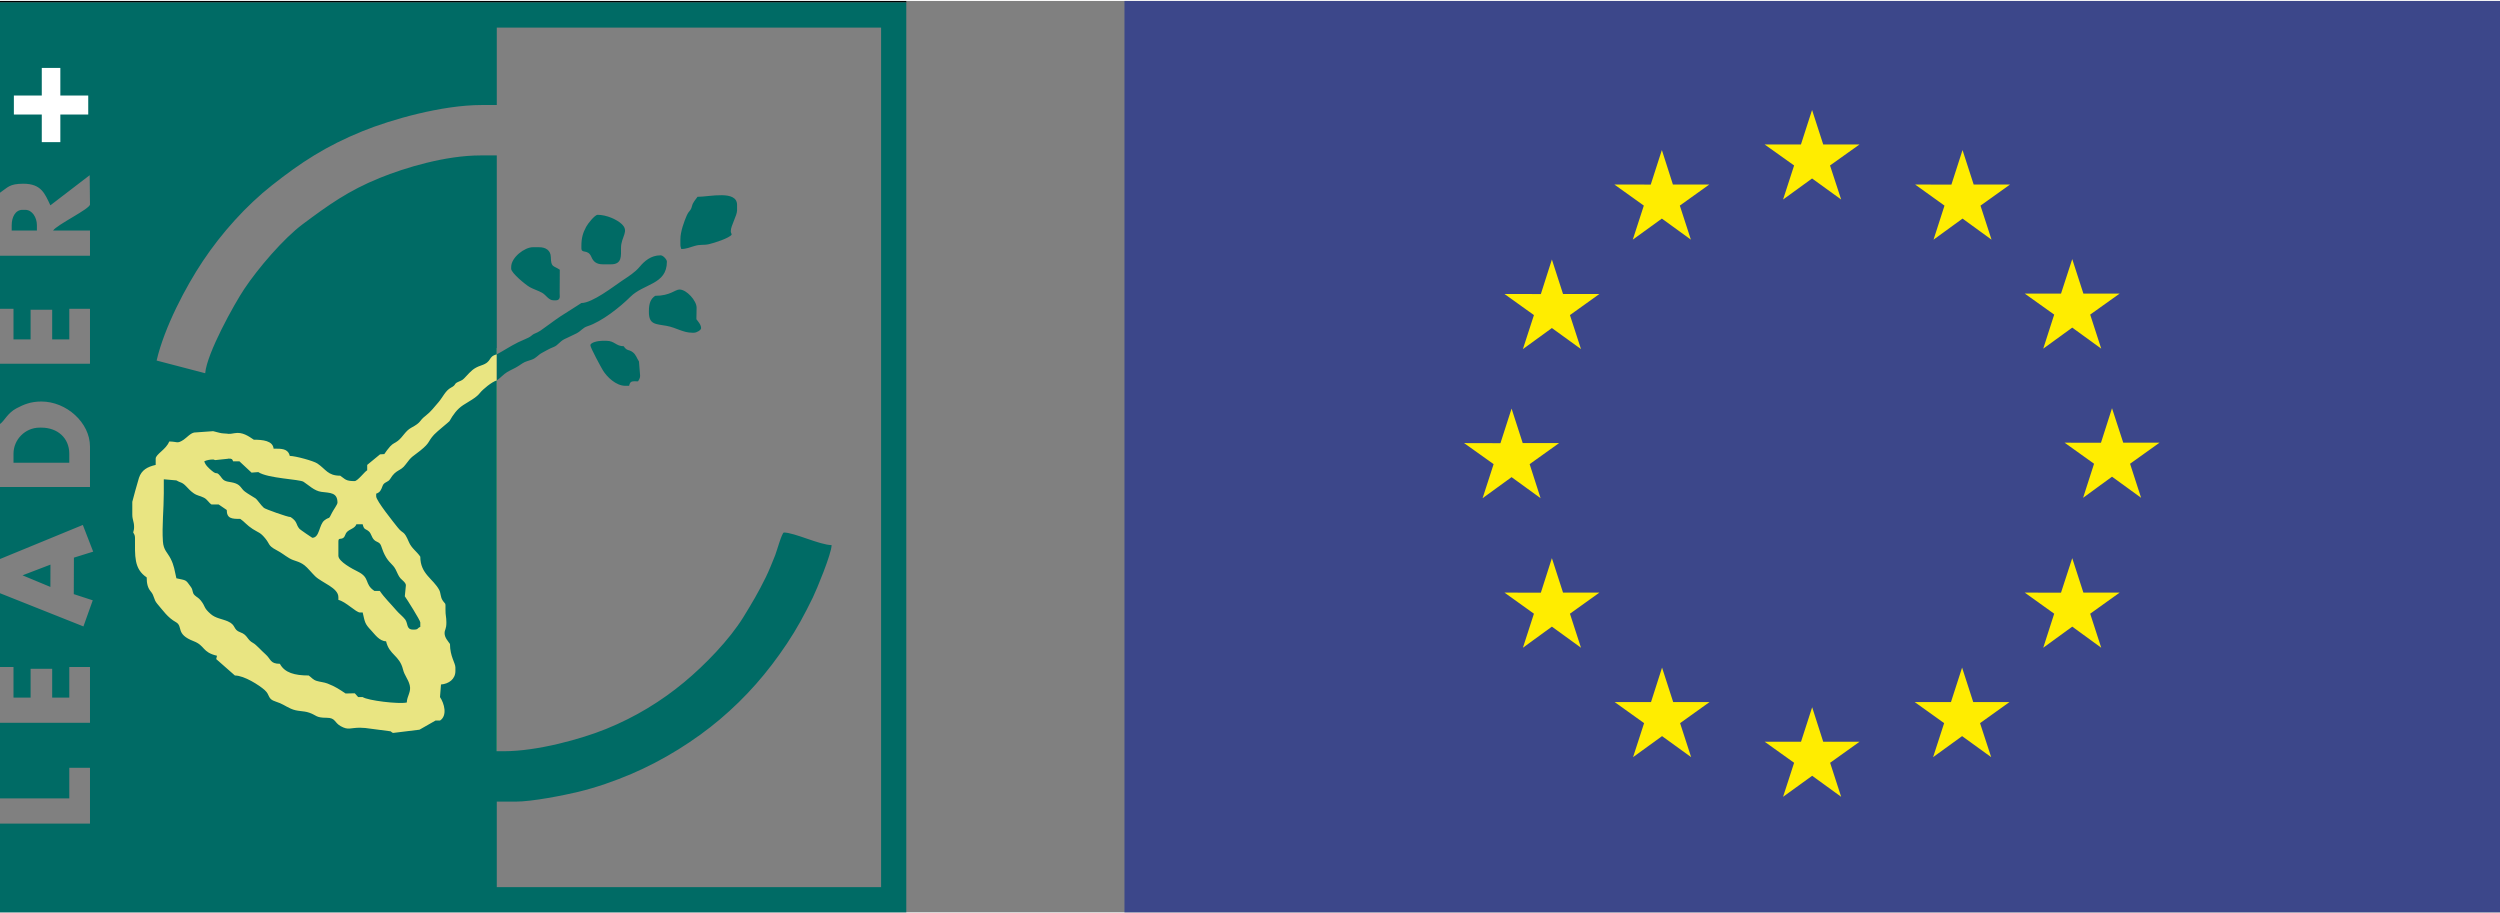
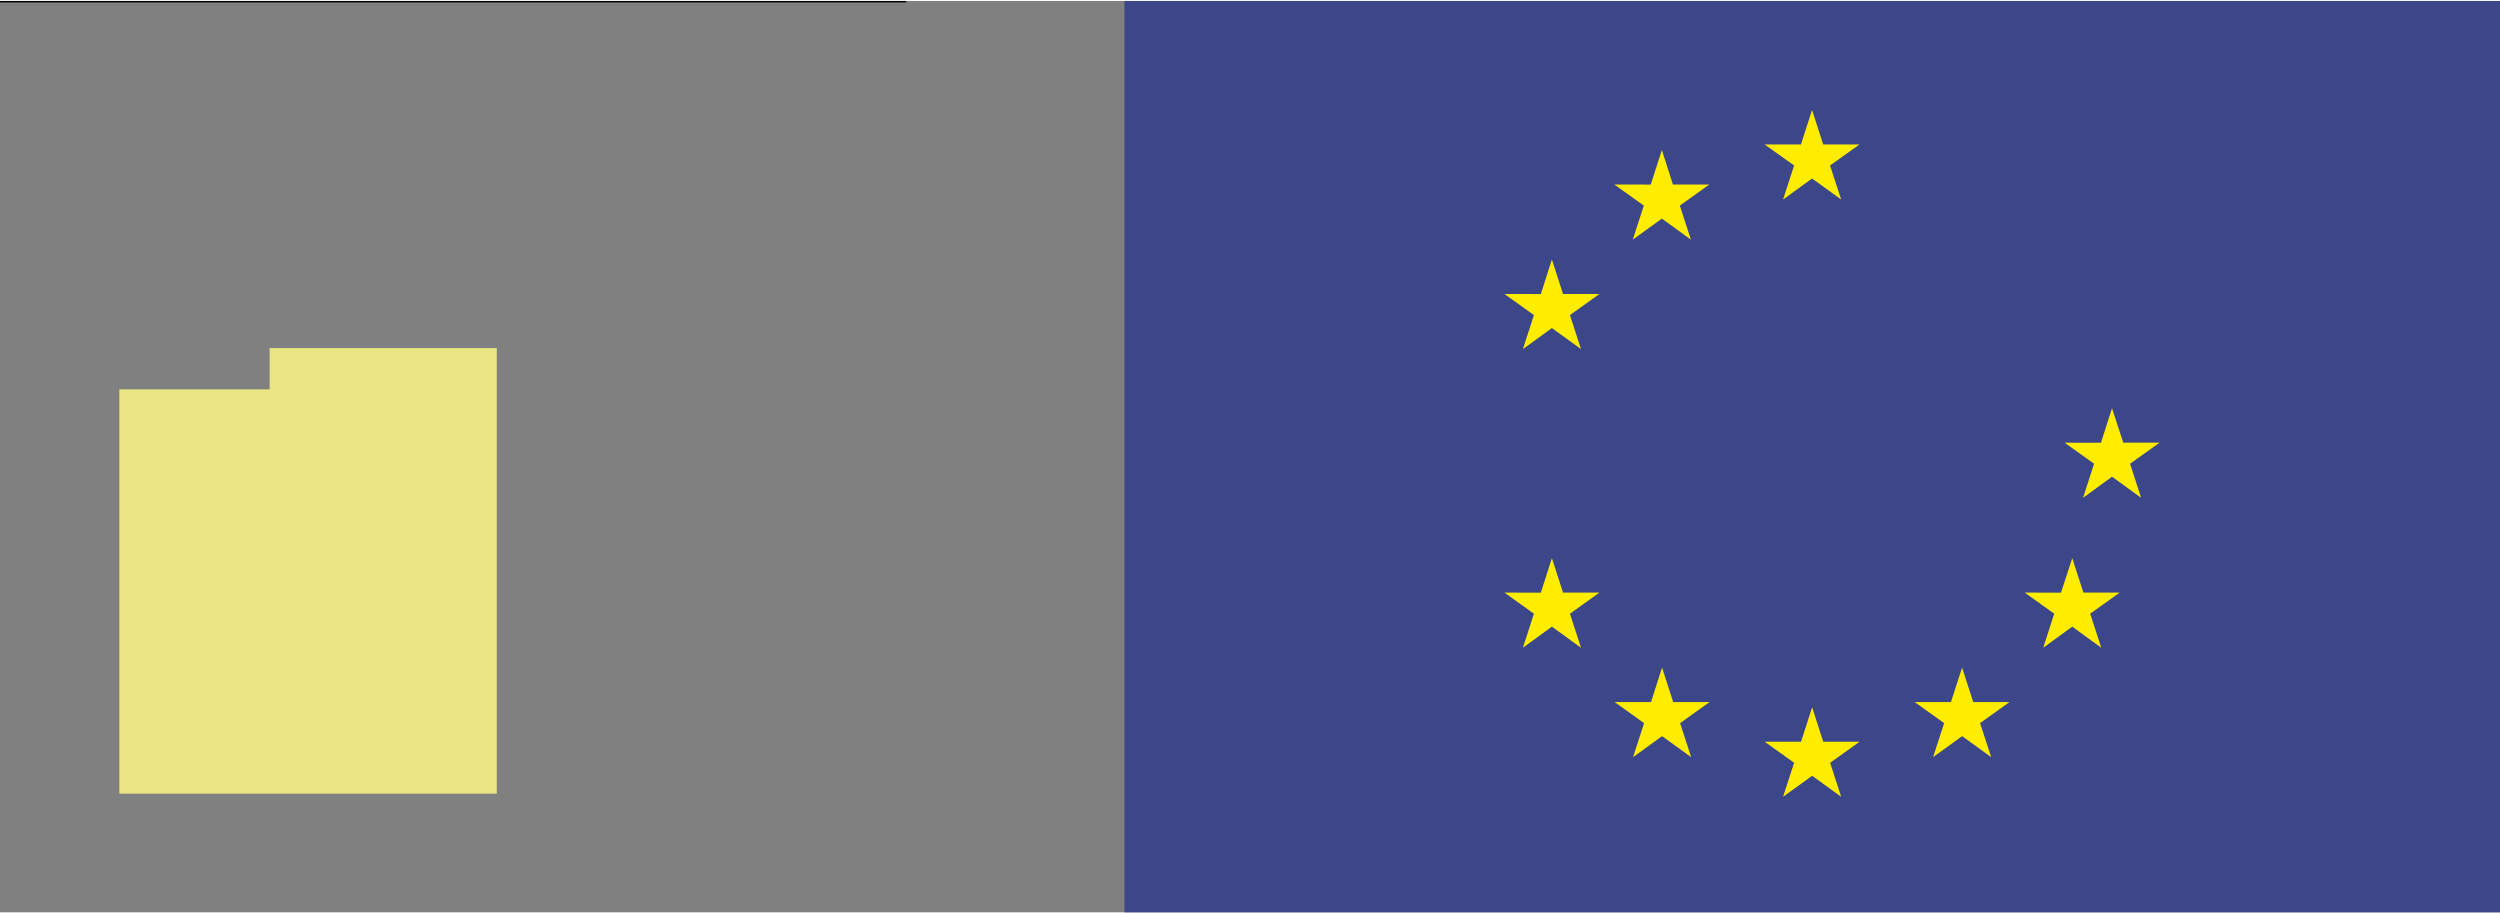
<svg xmlns="http://www.w3.org/2000/svg" xml:space="preserve" width="271px" height="99px" version="1.1" style="shape-rendering:geometricPrecision; text-rendering:geometricPrecision; image-rendering:optimizeQuality; fill-rule:evenodd; clip-rule:evenodd" viewBox="0 0 1874.02 683.17">
  <rect x="0" y="0" width="1874.02" height="683.17" fill="#808080" stroke="none" />
  <defs>
    <style type="text/css"> .fil3 {fill:black} .fil4 {fill:#006B65} .fil2 {fill:#E9E582} .fil1 {fill:#FFED00;fill-rule:nonzero} .fil0 {fill:#3C478A;fill-rule:nonzero} .fil5 {fill:white;fill-rule:nonzero} </style>
  </defs>
  <g id="Layer_x0020_1">
    <g id="_2725603727760">
      <polygon class="fil0" points="842.91,683.17 1874.02,683.17 1874.02,0 842.91,0 " />
      <polygon class="fil1" points="1336.6,148.85 1358.34,133.07 1380.15,148.85 1371.8,123.32 1393.94,107.55 1366.69,107.55 1358.34,81.72 1350,107.57 1322.73,107.55 1344.88,123.32 " />
      <polygon class="fil1" points="1223.95,178.92 1245.75,163.14 1267.49,178.92 1259.21,153.4 1281.28,137.61 1254.03,137.61 1245.75,111.75 1237.41,137.64 1210.15,137.61 1232.22,153.4 " />
      <polygon class="fil1" points="1163.31,193.81 1155.04,219.7 1127.78,219.67 1149.85,235.47 1141.58,260.97 1163.31,245.19 1185.12,260.97 1176.84,235.47 1198.91,219.67 1171.66,219.67 " />
-       <polygon class="fil1" points="1133.09,356.95 1154.83,372.73 1146.63,347.21 1168.7,331.43 1141.44,331.43 1133.09,305.57 1124.75,331.5 1097.49,331.43 1119.63,347.21 1111.36,372.73 " />
      <polygon class="fil1" points="1171.66,443.51 1163.31,417.68 1155.04,443.55 1127.78,443.51 1149.85,459.32 1141.58,484.83 1163.31,469.02 1185.12,484.83 1176.84,459.32 1198.91,443.51 " />
      <polygon class="fil1" points="1254.23,525.55 1245.89,499.72 1237.61,525.58 1210.35,525.55 1232.43,541.35 1224.15,566.85 1245.89,551.09 1267.69,566.85 1259.41,541.35 1281.49,525.55 " />
      <polygon class="fil1" points="1366.69,555.29 1358.41,529.43 1350.06,555.31 1322.81,555.29 1344.88,571.07 1336.6,596.58 1358.41,580.81 1380.15,596.58 1371.87,571.07 1393.94,555.29 " />
      <polygon class="fil1" points="1479.14,525.55 1470.8,499.72 1462.45,525.58 1435.26,525.55 1457.34,541.35 1449.06,566.85 1470.8,551.09 1492.6,566.85 1484.26,541.35 1506.32,525.55 " />
      <polygon class="fil1" points="1561.72,443.51 1553.37,417.68 1544.95,443.55 1517.76,443.51 1539.84,459.32 1531.63,484.83 1553.37,469.02 1575.1,484.83 1566.82,459.32 1588.9,443.51 " />
      <polygon class="fil1" points="1618.78,331.13 1591.59,331.13 1583.18,305.28 1574.91,331.15 1547.65,331.13 1569.72,346.91 1561.51,372.43 1583.18,356.62 1604.98,372.43 1596.71,346.91 " />
-       <polygon class="fil1" points="1531.63,260.64 1553.37,244.86 1575.1,260.64 1566.82,235.11 1588.9,219.36 1561.72,219.36 1553.37,193.51 1544.95,219.39 1517.76,219.36 1539.84,235.11 " />
-       <polygon class="fil1" points="1471.13,111.78 1462.79,137.67 1435.6,137.61 1457.61,153.42 1449.39,178.94 1471.13,163.14 1492.87,178.94 1484.59,153.42 1506.73,137.61 1479.48,137.61 " />
    </g>
    <polygon class="fil2" points="202.12,260.22 372.39,260.22 372.39,594.22 89.46,594.22 89.46,291.13 202.12,291.13 " />
    <polygon class="fil3" points="0,1.1 679.36,1.1 679.36,0 0,0 " />
-     <path class="fil4" d="M253.66 405.13c0,-3.11 1.86,-1.11 3.91,-2.85 1.15,-0.99 1.31,-3.05 2.5,-4.23 2.28,-2.26 5.99,-2.71 7.08,-5.75l4.72 0c1.06,4.52 2.16,3.09 4.73,5.41 1.63,1.52 1.94,4.11 3.52,5.91 2.1,2.43 4.17,1.47 5.5,4.64 1.21,2.93 1.19,3.8 2.68,6.76 3.17,6.35 6.05,6.84 8.32,11.22 1.24,2.4 1.98,4.75 3.58,6.56 1.03,1.18 4.28,3.4 4.05,5.38l-0.8 8.08c1.51,2.05 11.61,18.11 11.61,19.58l0 3.38c-2.4,0.86 -1.32,2.02 -4.73,2.02l-0.67 0c-5.27,0 -3.67,-4.57 -5.92,-7.58 -1.66,-2.22 -4.57,-4.38 -6.65,-6.84 -4.15,-4.91 -9.01,-9.51 -12.4,-14.59l-4.05 0c-7.83,-5.25 -2.87,-9.77 -12.47,-14.51 -3.74,-1.85 -14.51,-7.47 -14.51,-11.81l0 -10.78zm-244.89 -237.09l0 4.05 18.89 0 0 -4.05c0,-5.46 -3.31,-11.46 -8.77,-11.46l-2.02 0c-5.49,0 -8.1,5.72 -8.1,11.46zm1.35 171.36l0 6.75 41.82 0 0 -6.75c0,-11.74 -8.77,-19.56 -20.93,-19.56l-1.33 0c-10.79,0 -19.56,8.92 -19.56,19.56zm6.76 91.15l20.89 8.7 0.05 -16.72 -20.94 8.02zm366.3 -231.11l0 1.35c0,3.06 10.86,12.03 13.94,13.73 3.22,1.77 6.15,2.51 9.26,4.24 3.04,1.71 4.87,5.64 8.51,5.64l2.03 0c1.58,0 2.7,-1.11 2.7,-2.7l-0.09 -2.69 0.09 -17.54c-4.92,-3.3 -6.56,-1.58 -6.71,-9.47 -0.12,-5.05 -3.79,-7.4 -8.81,-7.4l-4.73 0c-5.97,0 -16.19,7.52 -16.19,14.84zm52.63 -15.51l0 1.34c0,4.59 4.86,0.29 7.52,6.67 1.43,3.42 3.7,5.48 8.67,5.48l6.07 0c8.31,0 7.43,-6.42 7.43,-12.15 0,-8.73 6.48,-12.47 0.51,-18.06 -3.5,-3.31 -11.24,-6.9 -18.05,-6.9 -2.09,0 -7.39,6.75 -8.57,8.99 -2.37,4.53 -3.58,7.97 -3.58,14.63zm87.04 -37.11c-1.51,2.25 -3.36,3.99 -4.07,6.73 -1.16,4.47 -2.02,2.9 -4.05,7.43 -1.78,4.03 -4.7,11.93 -4.7,17.55l0 4.05c0,1.82 0.31,1.86 0.67,3.37 3.51,0 6.75,-1.33 9.87,-2.27 4.49,-1.36 6.78,-0.43 10.81,-1.34 4.07,-0.94 15.31,-4.53 17.08,-7.19 -0.41,-1.8 -0.65,-1.26 -0.65,-2.69 0,-3.98 4.7,-11.58 4.7,-15.52l0 -4.04c0,-11.33 -20.55,-6.08 -29.66,-6.08zm-31.72 74.21c-3.47,2.32 -4.71,5.84 -4.71,11.47l0 0.67c0,9.46 4.89,8.92 13.24,10.38 7.03,1.23 12.34,5.14 19.14,5.14l1.35 0c2.22,0 5.4,-2.05 5.4,-3.38 0,-2.63 -2.21,-4.97 -3.53,-6.74l0.15 -8.09 0 -0.68c0,-4.97 -7.36,-13.49 -12.82,-13.49 -3.29,0 -6.99,4.72 -18.22,4.72zm-48.57 37.11c0,1.79 8.15,16.77 9.45,18.87 2.86,4.62 9.56,11.49 16.86,11.49l2.7 0c0.91,-3.89 2.21,-3.38 6.74,-3.38 0.6,-1.13 1.51,-2.29 1.53,-4.06l-0.85 -10.78c-1.56,-2.34 -2.26,-5.13 -4.57,-6.9 -3.29,-2.53 -4.26,-0.62 -6.9,-4.57 -5.77,0 -6.89,-4.05 -12.82,-4.05l-3.37 0c-2.86,0 -8.77,1.13 -8.77,3.38zm-70.17 26.31c2.6,-1.73 5.2,-4.75 7.86,-6.31 3.1,-1.81 5.84,-2.8 8.75,-4.75 4.4,-2.96 3.93,-2.66 9.14,-4.34 4.07,-1.33 4.88,-3.58 8.21,-5.3 3.97,-2.06 4.33,-2.61 8.99,-4.5 2.85,-1.17 4.24,-3.97 7.75,-5.74 3.17,-1.58 5.93,-2.69 9.13,-4.36 3.4,-1.77 4.59,-4.2 8.16,-5.33 10.68,-3.39 24.55,-14.47 32.04,-21.94 10.17,-10.2 27.49,-9.16 27.49,-26.48 0,-1.59 -2.8,-4.73 -4.73,-4.73 -7.3,0 -12.19,4.41 -15.68,8.6 -3.63,4.32 -8.45,7.25 -13.19,10.43 -6.3,4.22 -22.25,16.73 -30.5,16.73 -5.04,3.37 -10.42,6.53 -15.65,9.98 -5.13,3.4 -10.03,7.31 -14.97,10.68 -1.71,1.16 -2.65,1.5 -4.44,2.29 -1.93,0.84 -1.83,1.36 -3.63,2.44 -2.18,1.31 -6.17,2.78 -8.75,4.07 -6.1,3.03 -10.29,5.99 -15.98,9 -7.02,1.87 -3.01,5.46 -11.77,8.37 -5.82,1.94 -7.71,4.41 -11.34,8.24 -2.13,2.29 -2.32,2.59 -5.52,3.92 -3.9,1.62 -1.41,2.23 -5.67,4.44 -4.15,2.16 -6.2,7.23 -9.35,10.88 -3.1,3.58 -5.8,7.19 -9.52,10.06 -5.75,4.43 -2.65,4.64 -11.04,9.18 -4.25,2.29 -6.1,6.73 -9.86,9.71 -2.55,2.02 -3.35,1.57 -5.88,4.24 -1.43,1.51 -3.31,4.16 -4.38,5.75l-3.19 0.19 -9.62 7.91 0 4.05c-1.6,0.58 -7.12,8.09 -9.45,8.09 -6.86,0 -6.92,-1.46 -10.79,-4.05 -9.35,0 -10.73,-4.86 -17.14,-9.17 -2.78,-1.88 -16.1,-5.56 -20.65,-5.67 -1,-4.34 -4.29,-5.4 -9.45,-5.4l-2.69 0c-0.49,-5.97 -8.14,-6.74 -14.82,-6.74 -3.96,-2.64 -8.53,-5.96 -14.35,-4.9 -5.28,0.97 -3.98,0.34 -8.59,0.16 -2.85,-0.11 -7.89,-2.04 -8.07,-1.62l-13.53 0.96c-2.76,0.33 -5.88,3.95 -8.08,5.41 -4.99,3.32 -4.61,1.33 -10.81,1.33 -2.1,5.8 -10.13,9.56 -10.13,12.83l0 4.72c-6.2,1.45 -10.54,3.74 -12.54,9.72 -0.62,1.84 -4.99,17.51 -4.99,17.94l0 9.44c0,4.32 1.34,5.14 1.34,9.45 0,2.05 -0.31,2.46 -0.67,4.05 0.69,1.32 1.35,1.98 1.35,4.04 0,13.68 -0.89,23.21 8.77,29.69 0,4.52 0.75,7.82 3.01,10.48 2.93,3.43 2,5.9 4.89,9.28 4.46,5.17 7.77,10.29 13.92,13.73 5.84,3.26 -0.65,8.92 13.36,14.31 8.77,3.38 6.22,8.28 17.52,10.92l-0.59 2.5 14.01 12.31c7.02,0 18.31,7.36 22.23,10.83 4.41,3.89 1.98,6.67 8.21,8.66 5.42,1.74 6.71,3.2 11.49,5.38 4.98,2.27 9.1,1.38 13.83,3.02 5.68,1.97 4.66,3.79 13.07,3.8 6.75,0.01 5.54,3.58 10.55,6.33 5.77,3.19 7.02,1.12 14.39,1.12l4.01 0.22 18.93 2.48c1,0.66 1.46,1.52 2.65,1.12l19.01 -2.33 12.07 -6.89 3.38 0c5.61,-3.77 3.14,-12.83 -0.08,-17.55l0.75 -9.44c5.88,-0.49 10.8,-4 10.8,-10.12l0 -2.69c0,-3.28 -4.06,-8.26 -4.06,-17.55 -1.4,-2.08 -4.04,-4.73 -4.04,-8.09 0,-2.77 1.37,-2.91 1.34,-8.1 0,-4.22 -0.72,-5.25 -0.67,-9.45 0.08,-6.24 0.06,-3.61 -2.24,-7.18 -1.55,-2.37 -1.28,-5.48 -2.46,-7.67 -4.49,-8.47 -14.18,-11.9 -14.18,-24.95 -2.69,-4.01 -6.54,-6.22 -8.56,-11 -3.95,-9.28 -4.04,-5.39 -8.51,-11.06 -2.62,-3.32 -16,-19.85 -16,-23.14l0 -2.03c3.05,-1.09 3.63,-2.72 4.84,-5.95 1.12,-2.94 4.07,-2.47 5.67,-5.13 4.39,-7.37 7.67,-5.48 11.51,-10.76 4.74,-6.54 5.43,-5.91 11.08,-10.49 7.7,-6.23 5.17,-6.29 10.31,-11.95 2.05,-2.26 11.23,-9.58 11.51,-10.08 2.74,-4.85 5.69,-9.02 10.26,-12.02 4.03,-2.66 9.83,-5.53 12.53,-9.05 2.16,-2.81 9.17,-8.54 12.69,-9.48zm0 -19.56l0 -149.1 -12.13 0c-26.33,0 -56.58,9.17 -75.57,16.87 -23.68,9.58 -38.71,20.48 -57.76,34.67 -14.48,10.8 -33.57,33.17 -43.83,48.58 -7.48,11.2 -28.03,48.13 -29.29,63.15l-36.41 -9.51c5.84,-25.08 21.93,-55.49 34.66,-74.56 13.96,-20.94 32.37,-41.49 51.8,-56.81 21.75,-17.16 40.35,-29.37 68.01,-40.61 21.37,-8.68 59.57,-19.56 89.06,-19.56l11.46 0 0 -58.02 288.08 0 0 644.3 -288.08 0 0 -64.1 14.17 0c12.39,0 36.09,-4.72 46.7,-7.28 14.09,-3.4 27.47,-8.15 39.87,-13.42 24.27,-10.33 47.65,-25.04 66.41,-40.87 19.72,-16.68 35.76,-35.01 50.36,-56.91 7.72,-11.58 13.08,-21.63 19.41,-34.55 2.79,-5.7 14.06,-32.9 14.06,-39.25 -9.11,-0.2 -28,-9.45 -35.77,-9.45 -1.46,0 -5.51,14.58 -6.54,17.08 -2.37,5.84 -4.39,11.06 -7.06,16.54 -5.52,11.26 -10.51,19.65 -16.76,29.79 -10.52,17.07 -28.98,36.01 -44.34,48.76 -16.94,14.09 -36.55,26.18 -58.66,35.11 -18.43,7.45 -51.33,16.66 -76.45,16.66l-5.4 0 0 -277.95 0 -19.56zm-211.11 79.29l9.4 -0.98 0.68 -0.14c2.58,0 2.77,0.37 3.37,2.02l4.73 0 9.1 8.49 5.06 -0.4c7.1,4.77 30.87,5.32 33.89,7.26 3.8,2.44 8.1,6.87 13.37,7.55 6.74,0.87 12.1,0.44 12.1,8.13 0,1.35 -3.14,5.56 -4.05,7.43 -2.99,6.11 -1.5,2.59 -5.68,5.77 -4.2,3.17 -3.55,13.11 -9.16,13.11 -0.18,0 -9.03,-6.08 -9.54,-6.64 -2.99,-3.4 -1.24,-5.25 -6.65,-8.87 -2.37,0 -19.01,-5.99 -20.07,-6.91 -2.26,-1.92 -4.98,-6.27 -6.35,-7.15 -2.41,-1.57 -5.52,-3.28 -7.82,-5 -2.96,-2.2 -3.03,-4.74 -7.23,-6.26 -3.97,-1.44 -7.7,-0.67 -9.89,-3.61 -5.09,-6.87 -2.93,-1.72 -7.72,-5.77 -2.14,-1.81 -5.02,-4.3 -5.68,-7.13 1.74,-0.83 4.12,-1.35 6.75,-1.35l1.39 0.45 0 0zm-38.5 24.51l0 -10.12 9.43 0.82c3.16,1.96 3.9,0.97 7.12,4.22 2.07,2.1 3.17,3.52 5.56,5.23 3.12,2.22 4.61,1.82 7.96,3.52 2.62,1.33 3.46,3.61 5.69,5.1l5.4 0 6.03 4.1c0.04,6.48 3.7,6.7 10.16,6.7 3.06,2.06 4.95,4.8 9.29,7.57 4.64,2.96 5.53,2.38 9.29,6.89 3.65,4.35 2.09,5.49 8.16,8.72 4.76,2.53 5.96,3.87 9.93,6.26 3.95,2.37 7.13,2.03 11.48,5.37 2.3,1.76 5.5,5.81 8,8.21 5.09,4.9 17.38,8.61 17.38,15.67l0 2.03c5.59,1.29 13.2,9.44 16.19,9.44l2.02 0c1.72,7.37 1.53,8.34 6.25,13.32 2.74,2.9 6.21,8.16 11.29,8.27 2.41,10.31 10.05,10.45 12.67,21.06 1.2,4.81 3.83,7.04 5.05,11.84 1.28,5 -2.1,8.22 -2.19,12.97 -5.84,1.36 -29.18,-1.43 -33.07,-4.05l-3.38 0 -2.54 -2.84 -6.9 0.15c-4.64,-3.12 -7.73,-5.2 -13.47,-7.44 -2.69,-1.05 -5.4,-1.15 -8.13,-1.97 -3,-0.91 -3.86,-2.61 -6.06,-4.09 -10.4,0 -18.01,-1.99 -21.59,-8.76 -7.47,0 -6.5,-3.42 -10.92,-7.27 -2.81,-2.42 -6.83,-7.11 -9.21,-8.36 -4.59,-2.41 -3.93,-5.99 -9.54,-7.99 -5.66,-2.01 -2.91,-5.41 -9.35,-8.2 -4.31,-1.88 -9.12,-2.25 -12.78,-5.44 -5.69,-4.93 -3.74,-5.46 -7.42,-10.1 -1.79,-2.25 -3.12,-2.53 -4.71,-4.08 -1.99,-1.98 -0.96,-3.59 -2.71,-6.05 -4.28,-6.03 -3.32,-4.83 -10.94,-6.61 -1.36,-5.9 -1.69,-9.5 -4.27,-14.62 -2.4,-4.76 -5.4,-6.43 -5.84,-13.02 -0.79,-11.48 0.67,-24.23 0.67,-36.45l0 0zm-122.78 -224.94c5.86,-3.93 6.9,-6.74 17.55,-6.74 13.49,0 16.07,7.52 20.22,16.19l29.45 -22.57 0.23 21.9c0,3.33 -24.67,15.11 -27.66,19.57l27.66 0 0 18.88 -67.45 0 0 39.8 10.12 0 0 22.94 12.82 0 0 -22.26 16.17 0 0 22.26 12.83 0 0 -22.94 15.51 0 0 41.16 -67.45 0 0 45.2c3.59,-2.64 5.61,-8.24 12.45,-11.83 5.48,-2.86 10.6,-5.04 18.56,-5.04 18.88,0 36.44,15.93 36.44,33.73l0 30.35 -67.45 0 0 53.98 62.09 -25.54 7.75 20.01 -14.44 4.5 -0.1 27.35 14.22 4.64 -6.98 19.57 -62.54 -24.89 0 55.32 10.12 0 0 22.94 12.82 0 0 -21.59 16.17 0 0 21.59 12.83 0 0 -22.94 15.51 0 0 41.83 -67.45 0 0 56.67 51.94 0 0 -22.94 15.51 0 0 41.83 -67.45 0 0 66.49 679.36 0 0 -682.07 -679.36 0 0 142.65z" />
-     <polygon class="fil5" points="31.32,105.83 31.32,85.13 10.4,85.13 10.4,70.89 31.32,70.89 31.32,50.2 45.23,50.2 45.23,70.89 66.14,70.89 66.14,85.13 45.23,85.13 45.23,105.83 " />
  </g>
</svg>